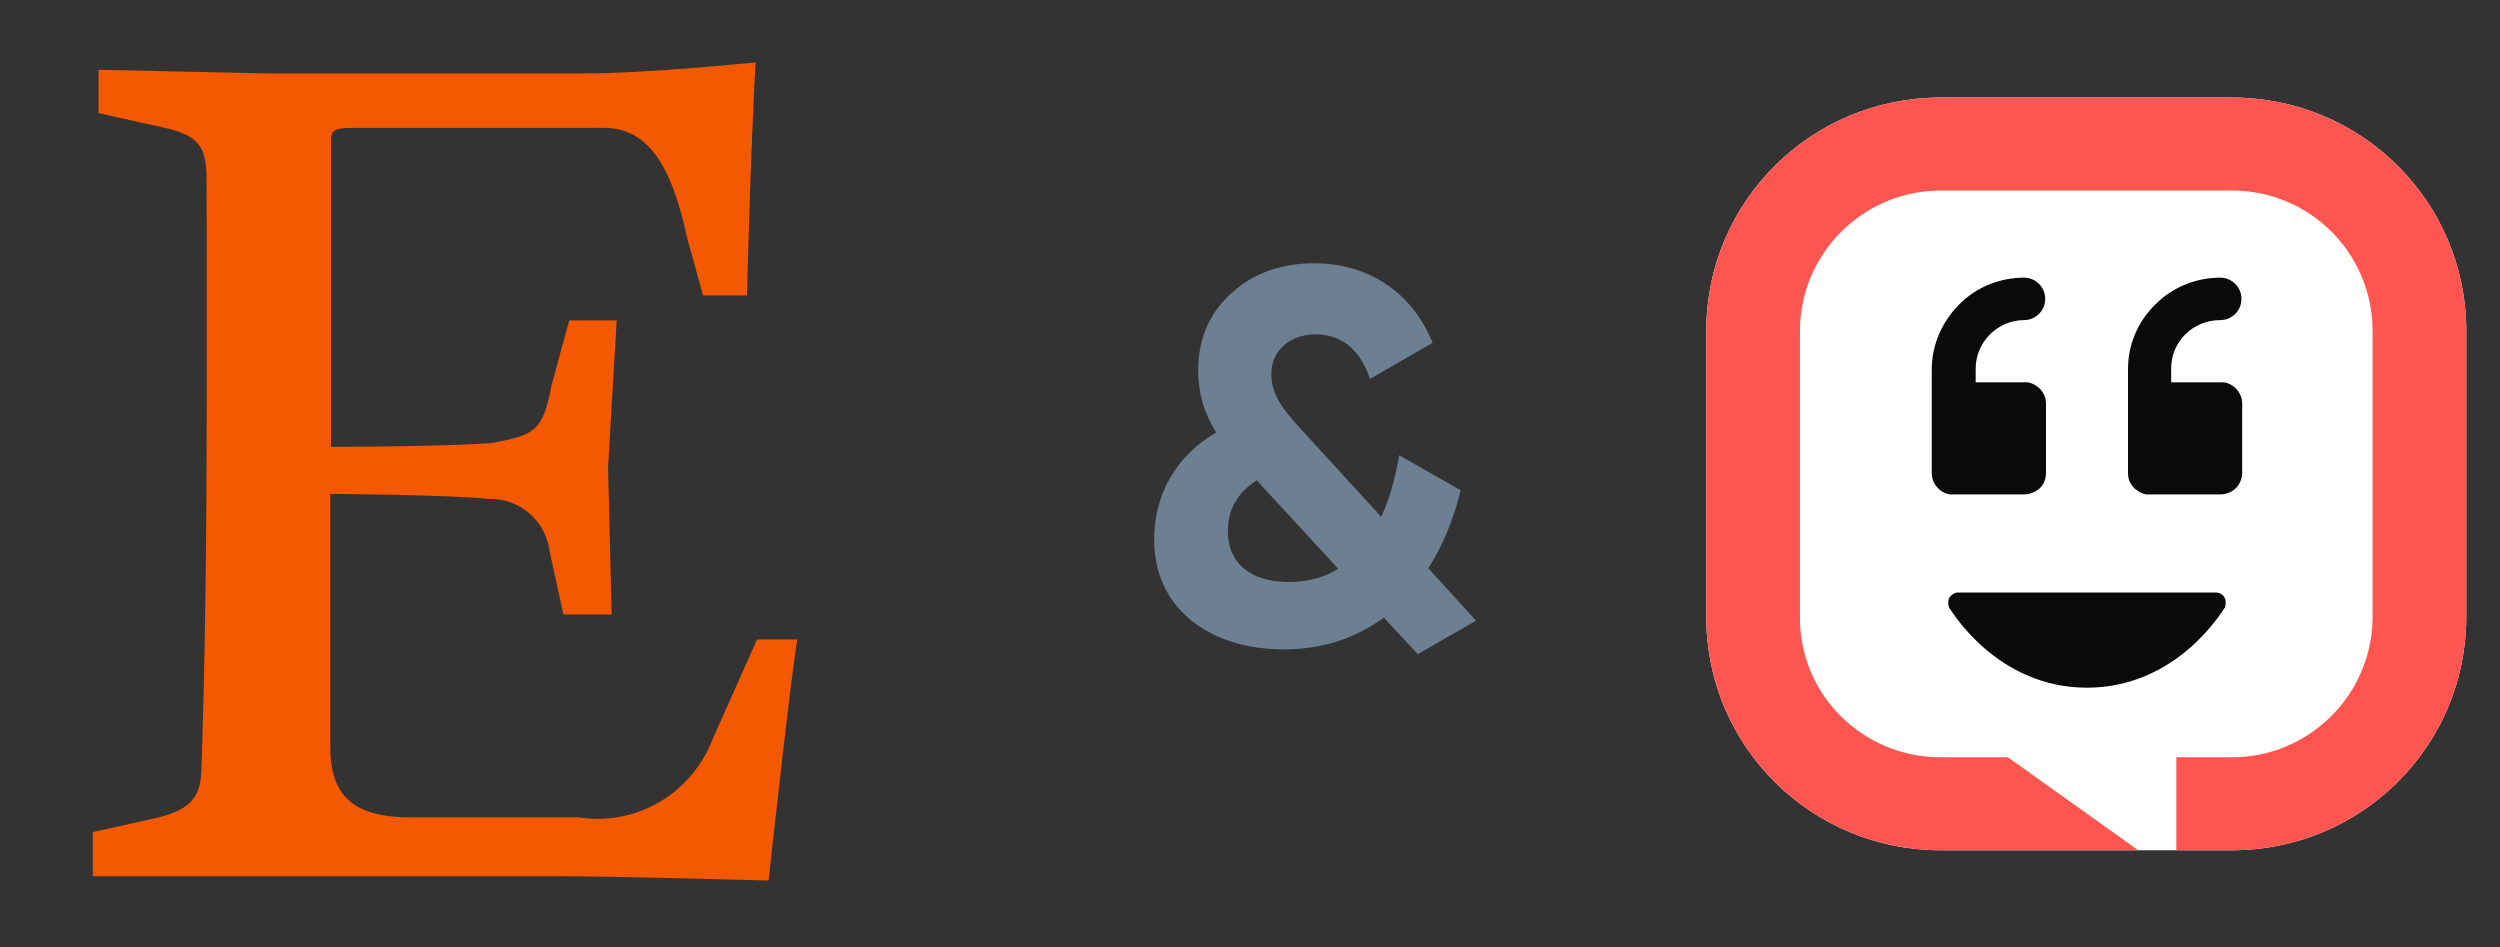
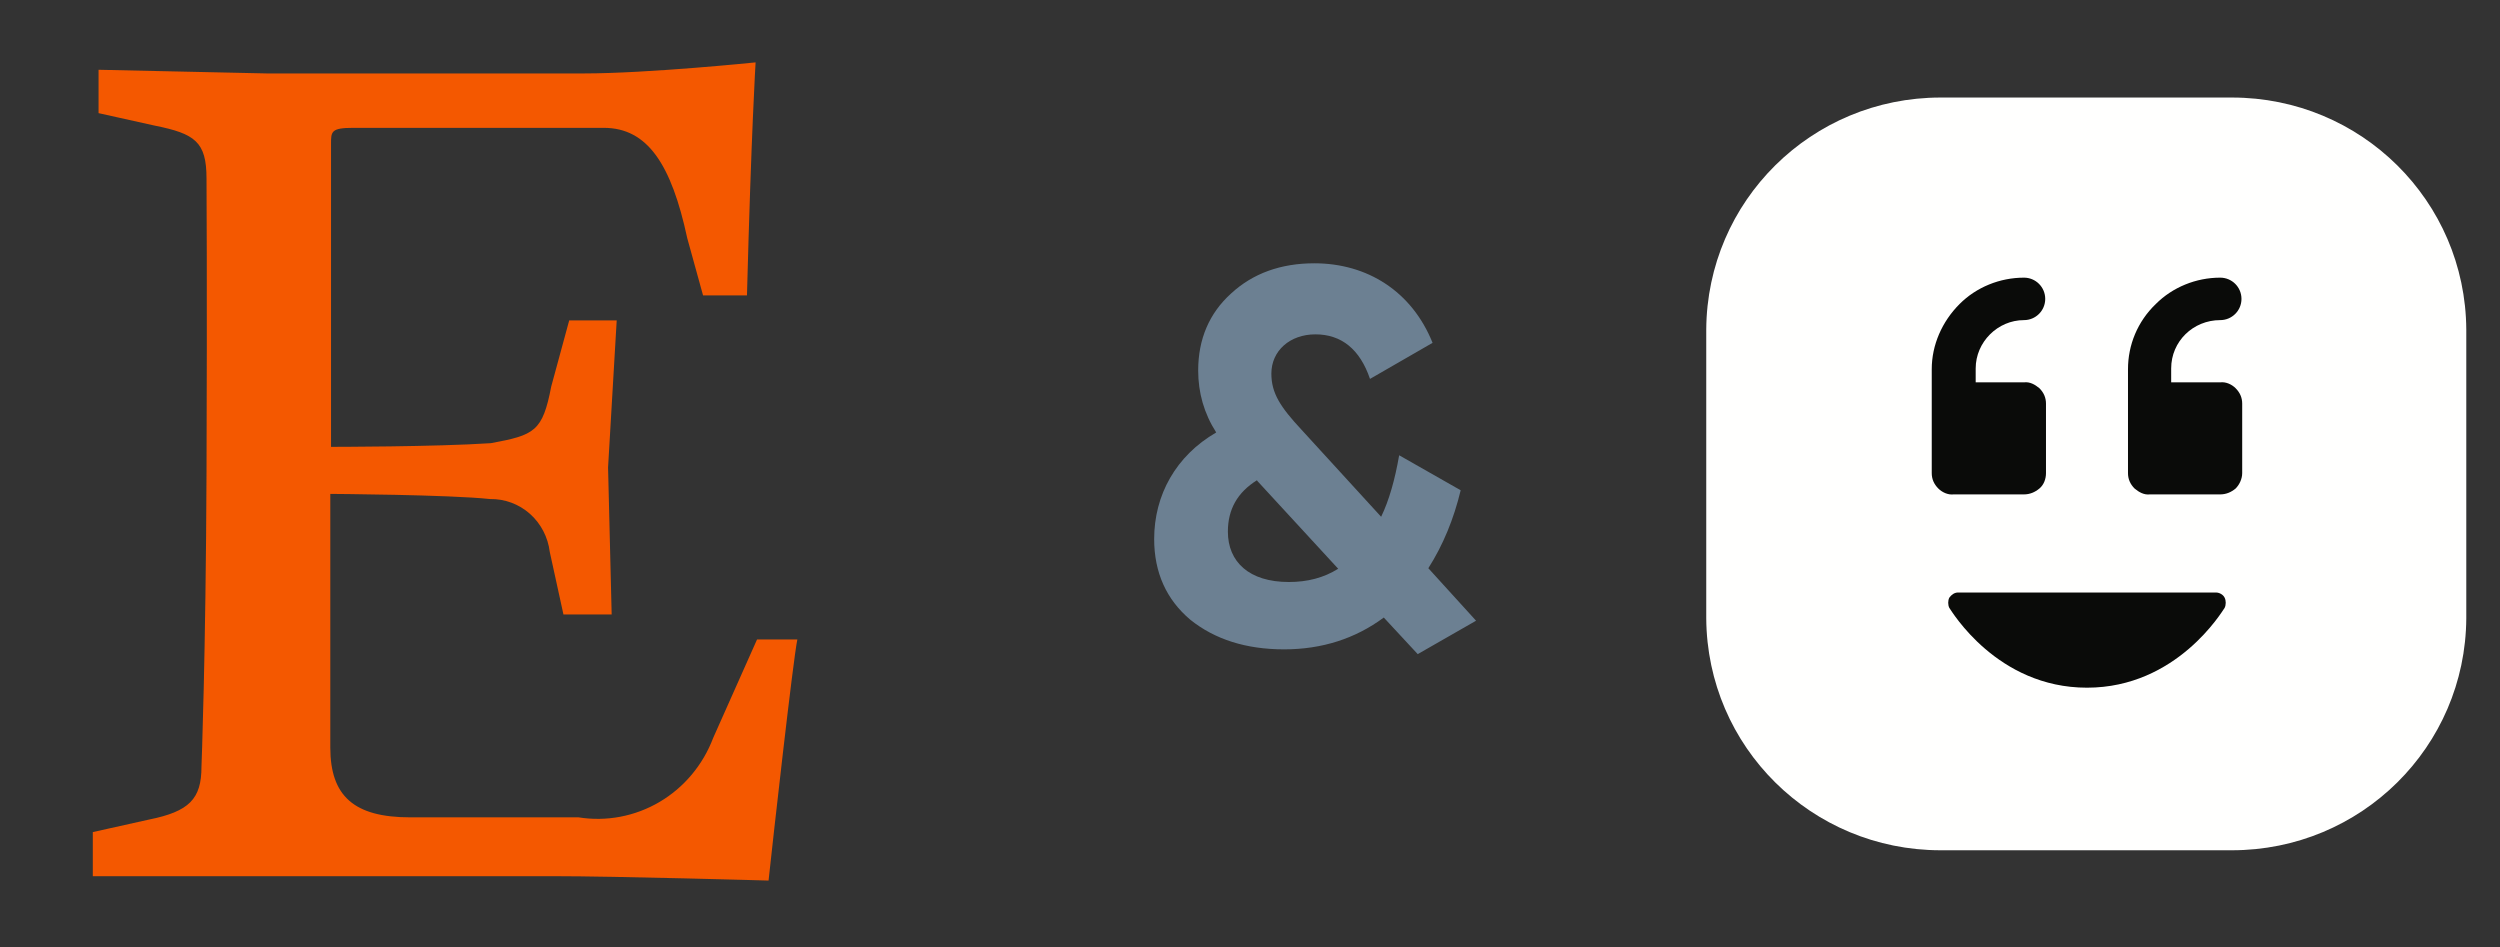
<svg xmlns="http://www.w3.org/2000/svg" width="66" height="25" viewBox="0 0 66 25" fill="none">
  <rect x="0" y="0" width="66" height="25" fill="#333333" stroke="none" />
  <path d="M8.739 3.802V11.797C8.739 11.797 11.493 11.797 12.956 11.7C14.115 11.487 14.324 11.39 14.552 10.206L15.027 8.459H16.281L16.053 12.341L16.148 16.222H14.875L14.514 14.572C14.467 14.182 14.28 13.822 13.989 13.564C13.698 13.306 13.323 13.168 12.937 13.175C11.873 13.059 8.72 13.039 8.72 13.039V19.735C8.72 21.016 9.347 21.578 10.829 21.578H15.274C16.012 21.696 16.766 21.552 17.413 21.171C18.059 20.79 18.558 20.194 18.827 19.483L19.986 16.882H21.05C20.936 17.425 20.404 22.18 20.29 23.247C20.29 23.247 16.281 23.131 14.59 23.131H6.991H2.45V21.967L3.932 21.637C4.996 21.423 5.319 21.093 5.319 20.239C5.319 20.239 5.433 17.328 5.452 12.477C5.471 7.625 5.452 4.714 5.452 4.714C5.452 3.743 5.148 3.53 4.084 3.316L2.602 2.987V1.842L7.048 1.939H15.407C17.098 1.939 19.948 1.647 19.948 1.647C19.948 1.647 19.834 3.472 19.72 7.799H18.561L18.143 6.286C17.725 4.345 17.098 3.375 15.939 3.375H9.328C8.739 3.375 8.739 3.472 8.739 3.802Z" fill="#F45800" />
  <path d="M37.708 15.001C38.1 14.385 38.38 13.699 38.562 12.943L36.938 12.019C36.826 12.663 36.672 13.209 36.462 13.643L34.362 11.347C33.802 10.745 33.564 10.381 33.564 9.863C33.564 9.261 34.054 8.827 34.726 8.827C35.412 8.827 35.902 9.219 36.168 10.003L37.82 9.051C37.274 7.693 36.098 6.951 34.698 6.951C33.816 6.951 33.074 7.217 32.5 7.749C31.926 8.267 31.632 8.953 31.632 9.779C31.632 10.367 31.786 10.913 32.108 11.417C31.044 12.033 30.47 13.069 30.47 14.231C30.47 15.113 30.792 15.827 31.422 16.359C32.066 16.877 32.892 17.143 33.9 17.143C34.894 17.143 35.776 16.863 36.532 16.303L37.428 17.269L38.968 16.387L37.708 15.001ZM34.026 15.365C32.976 15.365 32.416 14.833 32.416 14.035C32.416 13.447 32.668 12.999 33.186 12.677C33.186 12.691 33.2 12.705 33.214 12.719L35.328 15.015C34.95 15.253 34.516 15.365 34.026 15.365Z" fill="#6C8092" />
  <path d="M58.924 22.447C62.327 22.447 65.091 19.721 65.11 16.319V8.703C65.091 5.301 62.327 2.575 58.924 2.575H51.231C47.828 2.575 45.064 5.301 45.045 8.703V16.319C45.064 19.721 47.828 22.447 51.231 22.447H58.924Z" fill="#FFFFFE" />
  <path d="M56.179 9.746V12.491C56.179 12.646 56.237 12.781 56.353 12.897C56.469 12.994 56.604 13.071 56.759 13.052H58.614C58.769 13.052 58.904 12.994 59.02 12.897C59.117 12.801 59.194 12.646 59.194 12.491V10.655C59.194 10.5 59.136 10.365 59.02 10.249C58.924 10.152 58.769 10.075 58.614 10.094H57.319V9.727C57.319 9.012 57.899 8.451 58.614 8.451C58.924 8.451 59.175 8.2 59.175 7.891C59.175 7.581 58.924 7.33 58.614 7.33C57.976 7.33 57.358 7.581 56.913 8.026C56.43 8.49 56.179 9.108 56.179 9.746ZM50.998 9.746V12.491C50.998 12.646 51.056 12.781 51.172 12.897C51.269 12.994 51.423 13.071 51.578 13.052H53.434C53.588 13.052 53.724 12.994 53.84 12.897C53.956 12.801 54.014 12.646 54.014 12.491V10.655C54.014 10.5 53.956 10.365 53.84 10.249C53.724 10.152 53.588 10.075 53.434 10.094H52.158V9.727C52.158 9.031 52.738 8.451 53.434 8.451C53.743 8.451 53.994 8.2 53.994 7.891C53.994 7.581 53.743 7.33 53.434 7.33C52.796 7.33 52.177 7.581 51.733 8.026C51.269 8.49 50.998 9.108 50.998 9.746ZM51.694 15.642C51.597 15.642 51.52 15.7 51.462 15.778C51.423 15.855 51.423 15.971 51.462 16.048C51.52 16.126 52.718 18.155 55.096 18.155C57.474 18.155 58.672 16.126 58.73 16.048C58.769 15.971 58.769 15.855 58.73 15.778C58.692 15.7 58.595 15.642 58.498 15.642H51.694Z" fill="#0A0B09" />
-   <path d="M51.231 2.575C47.828 2.575 45.064 5.301 45.045 8.703V16.319C45.064 19.721 47.828 22.447 51.231 22.447H56.45L53.009 19.992H51.231C49.182 19.992 47.519 18.349 47.519 16.319V8.703C47.539 6.673 49.201 5.03 51.231 5.03H58.924C60.973 5.03 62.617 6.673 62.636 8.703V16.319C62.617 18.349 60.954 19.992 58.924 19.992H57.455V22.447H58.924C62.327 22.447 65.091 19.721 65.11 16.319V8.703C65.091 5.301 62.327 2.575 58.924 2.575H51.231Z" fill="#FF5551" />
</svg>